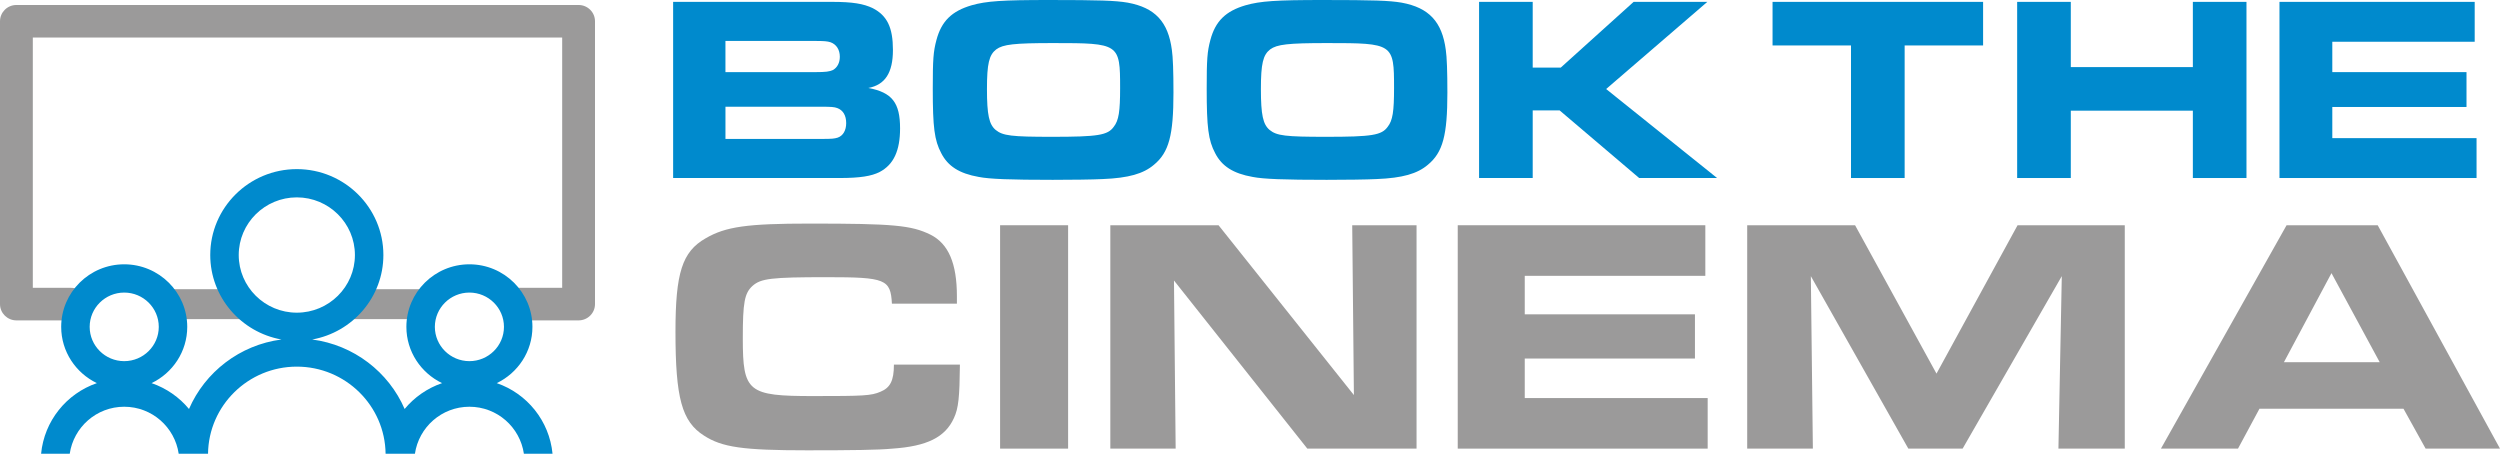
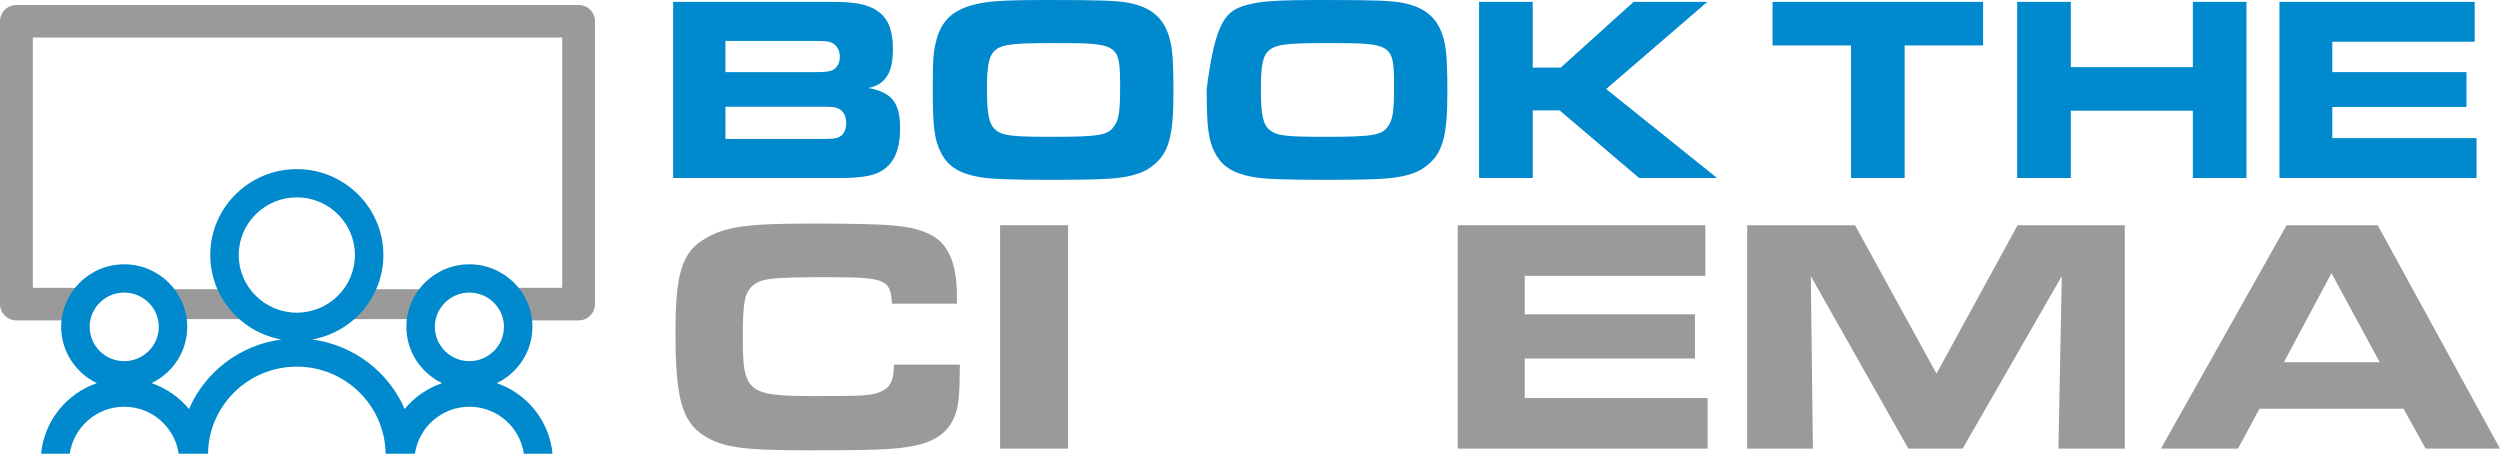
<svg xmlns="http://www.w3.org/2000/svg" width="865px" height="157px" viewBox="0 0 865 157" version="1.1">
  <title>BTC-logo-2lines Copy@1x</title>
  <g id="Page-1" stroke="none" stroke-width="1" fill="none" fill-rule="evenodd">
    <g id="Artboard" transform="translate(-168, -122)">
      <g id="BTC-logo-2lines-Copy" transform="translate(168, 122)">
        <path d="M232.909,0.648 L287.931,0.648 C294.972,0.648 298.806,1.29 302.008,2.843 C306.948,5.402 308.954,9.513 308.954,17.284 C308.954,25.233 306.21,29.344 300.454,30.439 C308.68,31.992 311.424,35.556 311.424,44.416 C311.424,52.091 309.228,56.934 304.383,59.493 C301.55,60.957 297.526,61.593 290.49,61.593 L232.903,61.593 L232.903,0.648 L232.909,0.648 Z M282.175,24.954 C285.74,24.954 287.02,24.769 288.205,24.222 C289.669,23.401 290.58,21.753 290.58,19.652 C290.58,17.183 289.395,15.356 287.383,14.625 C286.193,14.262 285.282,14.167 281.717,14.167 L251.004,14.167 L251.004,24.948 L282.175,24.948 L282.175,24.954 Z M284.187,48.069 C287.931,48.069 288.663,47.98 289.853,47.617 C291.681,46.98 292.782,45.148 292.782,42.589 C292.782,39.941 291.686,38.109 289.675,37.383 C288.579,37.014 287.847,36.925 283.734,36.925 L251.009,36.925 L251.009,48.069 L284.187,48.069 Z" id="Shape" fill="#008ACD" fill-rule="nonzero" />
        <path d="M390.208,0.922 C399.619,2.659 404.19,7.502 405.469,17.278 C405.838,19.742 406.017,24.68 406.017,32.076 C406.017,46.784 404.464,52.728 399.255,57.018 C395.601,60.124 390.482,61.588 381.613,61.951 C378.322,62.135 370.185,62.225 364.245,62.225 C349.71,62.225 342.305,61.951 338.65,61.219 C331.888,60.029 327.954,57.471 325.669,52.996 C323.294,48.516 322.74,44.042 322.74,30.702 C322.74,20.468 322.925,17.909 324.02,13.798 C325.758,7.312 329.323,3.838 336.175,1.827 C341.294,0.363 346.871,0 362.959,0 C380.518,0.006 385.91,0.19 390.208,0.922 Z M344.686,17.094 C342.216,19.015 341.489,22.032 341.489,30.802 C341.489,39.757 342.221,43.047 344.507,44.963 C346.971,46.974 349.989,47.337 363.976,47.337 C379.97,47.337 383.262,46.79 385.363,43.863 C387.101,41.667 387.559,38.562 387.559,30.434 C387.559,15.083 387.285,14.904 364.435,14.904 C350.81,14.904 347.066,15.356 344.686,17.094 Z" id="Shape" fill="#008ACD" fill-rule="nonzero" />
-         <path d="M484.985,0.922 C494.396,2.659 498.967,7.502 500.247,17.278 C500.616,19.742 500.794,24.68 500.794,32.076 C500.794,46.784 499.241,52.728 494.033,57.018 C490.378,60.124 485.259,61.588 476.39,61.951 C473.099,62.135 464.962,62.225 459.022,62.225 C444.487,62.225 437.082,61.951 433.428,61.219 C426.666,60.029 422.732,57.471 420.446,52.996 C418.071,48.516 417.518,44.042 417.518,30.702 C417.518,20.468 417.702,17.909 418.798,13.798 C420.535,7.312 424.101,3.838 430.952,1.827 C436.071,0.363 441.648,0 457.737,0 C475.301,0.006 480.693,0.19 484.985,0.922 Z M439.469,17.094 C436.999,19.015 436.272,22.032 436.272,30.802 C436.272,39.757 437.004,43.047 439.29,44.963 C441.754,46.974 444.772,47.337 458.759,47.337 C474.753,47.337 478.045,46.79 480.146,43.863 C481.884,41.667 482.342,38.562 482.342,30.434 C482.342,15.083 482.068,14.904 459.218,14.904 C445.593,14.904 441.844,15.356 439.469,17.094 Z" id="Shape" fill="#008ACD" fill-rule="nonzero" />
+         <path d="M484.985,0.922 C494.396,2.659 498.967,7.502 500.247,17.278 C500.616,19.742 500.794,24.68 500.794,32.076 C500.794,46.784 499.241,52.728 494.033,57.018 C490.378,60.124 485.259,61.588 476.39,61.951 C473.099,62.135 464.962,62.225 459.022,62.225 C444.487,62.225 437.082,61.951 433.428,61.219 C426.666,60.029 422.732,57.471 420.446,52.996 C418.071,48.516 417.518,44.042 417.518,30.702 C420.535,7.312 424.101,3.838 430.952,1.827 C436.071,0.363 441.648,0 457.737,0 C475.301,0.006 480.693,0.19 484.985,0.922 Z M439.469,17.094 C436.999,19.015 436.272,22.032 436.272,30.802 C436.272,39.757 437.004,43.047 439.29,44.963 C441.754,46.974 444.772,47.337 458.759,47.337 C474.753,47.337 478.045,46.79 480.146,43.863 C481.884,41.667 482.342,38.562 482.342,30.434 C482.342,15.083 482.068,14.904 459.218,14.904 C445.593,14.904 441.844,15.356 439.469,17.094 Z" id="Shape" fill="#008ACD" fill-rule="nonzero" />
        <polygon id="Path" fill="#008ACD" fill-rule="nonzero" points="511.759 0.648 530.317 0.648 530.317 23.401 540.007 23.401 565.233 0.648 590.732 0.648 555.722 30.802 594.113 61.593 567.15 61.593 539.639 38.204 530.317 38.204 530.317 61.593 511.759 61.593" />
        <polygon id="Path" fill="#008ACD" fill-rule="nonzero" points="640.451 15.725 613.303 15.725 613.303 0.648 686.152 0.648 686.152 15.725 659.005 15.725 659.005 61.593 640.446 61.593 640.446 15.725" />
        <polygon id="Path" fill="#008ACD" fill-rule="nonzero" points="697.938 0.648 716.497 0.648 716.497 23.216 758.728 23.216 758.728 0.648 777.281 0.648 777.281 61.593 758.728 61.593 758.728 38.293 716.497 38.293 716.497 61.593 697.938 61.593" />
        <polygon id="Path" fill="#008ACD" fill-rule="nonzero" points="856.243 0.648 856.243 14.446 806.977 14.446 806.977 24.954 853.41 24.954 853.41 37.014 806.977 37.014 806.977 47.795 856.886 47.795 856.886 61.593 788.698 61.593 788.698 0.648" />
        <path d="M332.129,126.142 C332.011,137.381 331.665,141.208 330.044,144.682 C327.032,151.285 320.768,154.419 308.714,155.229 C303.964,155.693 294.687,155.81 279.269,155.81 C257.011,155.81 249.824,154.766 243.566,150.71 C235.915,145.844 233.713,137.733 233.713,114.785 C233.713,94.39 236.033,87.089 244.147,82.458 C251.104,78.402 258.52,77.358 280.197,77.358 C309.06,77.358 315.319,77.933 321.93,81.184 C328.189,84.312 331.089,91.15 331.089,102.507 L331.089,105.06 L308.602,105.06 C308.138,96.596 306.4,95.904 285.997,95.904 C266.751,95.904 263.275,96.367 260.375,98.915 C257.592,101.468 257.011,104.59 257.011,117.109 C257.011,135.65 258.749,137.041 281.359,137.041 C298.862,137.041 301.416,136.929 304.657,135.538 C308.021,134.147 309.295,131.711 309.295,126.153 L332.129,126.153 L332.129,126.142 Z" id="Path" fill="#9B9A9A" fill-rule="nonzero" />
        <polygon id="Path" fill="#9B9A9A" fill-rule="nonzero" points="346.032 77.933 369.565 77.933 369.565 155.224 346.032 155.224" />
-         <polygon id="Path" fill="#9B9A9A" fill-rule="nonzero" points="384.172 77.933 421.614 77.933 468.449 136.689 467.868 77.933 490.126 77.933 490.126 155.224 452.333 155.224 406.196 97.055 406.777 155.224 384.172 155.224 384.172 77.933" />
        <polygon id="Path" fill="#9B9A9A" fill-rule="nonzero" points="590.045 77.933 590.045 95.435 527.562 95.435 527.562 108.758 586.452 108.758 586.452 124.053 527.562 124.053 527.562 137.728 590.855 137.728 590.855 155.224 504.377 155.224 504.377 77.933 590.045 77.933" />
        <polygon id="Path" fill="#9B9A9A" fill-rule="nonzero" points="604.524 77.933 641.854 77.933 670.025 129.27 698.078 77.933 735.173 77.933 735.173 155.224 712.216 155.224 713.379 95.546 679.066 155.224 660.284 155.224 626.553 95.546 627.252 155.224 604.53 155.224 604.53 77.933" />
        <path d="M791.156,77.933 L822.685,77.933 L865,155.224 L839.266,155.224 L831.616,141.431 L781.768,141.431 L774.347,155.224 L747.685,155.224 L791.156,77.933 Z M823.384,125.332 L806.692,94.507 L790.229,125.332 L823.384,125.332 Z" id="Shape" fill="#9B9A9A" fill-rule="nonzero" />
        <g id="Group" transform="translate(-0, 1.725)">
          <path d="M200.192,109.129 L179.791,109.129 C176.655,109.129 174.113,106.605 174.113,103.496 C174.113,100.384 176.655,97.862 179.791,97.862 L194.514,97.862 L194.514,11.269 L11.354,11.269 L11.354,97.862 L24.599,97.862 C27.735,97.862 30.277,100.386 30.277,103.496 C30.277,106.607 27.735,109.129 24.599,109.129 L5.678,109.129 C2.543,109.129 0,106.605 0,103.496 L0,5.633 C0,2.522 2.543,0 5.678,0 L200.192,0 C203.327,0 205.87,2.524 205.87,5.633 L205.87,103.496 C205.87,106.607 203.327,109.129 200.192,109.129 Z" id="Path" fill="#9B9A9A" fill-rule="nonzero" />
          <rect id="Rectangle" fill="#9B9A9A" x="57.01" y="98.341" width="27.449" height="10.352" />
          <rect id="Rectangle-Copy" fill="#9B9A9A" x="122.466" y="98.341" width="27.449" height="10.352" />
          <ellipse id="Oval" fill-rule="nonzero" cx="42.981" cy="111.367" rx="15.919" ry="15.612" />
          <ellipse id="Oval" fill-rule="nonzero" cx="162.451" cy="111.367" rx="15.919" ry="15.612" />
          <ellipse id="Oval" fill-rule="nonzero" cx="102.698" cy="86.514" rx="22.511" ry="22.078" />
          <path d="M33.518,130.836 C23.008,134.454 15.308,143.916 14.218,155.275 L24.126,155.275 C25.47,146.101 33.369,139.006 42.979,139.006 C52.592,139.006 60.491,146.101 61.83,155.275 L71.978,155.275 C72.175,138.622 85.871,125.13 102.698,125.13 C119.524,125.13 133.22,138.622 133.417,155.275 L143.563,155.275 C144.907,146.101 152.806,139.006 162.416,139.006 C172.028,139.006 179.925,146.101 181.267,155.275 L191.177,155.275 C190.087,143.914 182.385,134.454 171.88,130.836 C179.17,127.331 184.221,119.934 184.221,111.367 C184.221,99.433 174.438,89.725 162.416,89.725 C150.39,89.725 140.609,99.433 140.609,111.367 C140.609,119.932 145.664,127.329 152.955,130.836 C147.843,132.596 143.366,135.714 140.003,139.785 C134.46,126.986 122.415,117.627 108.021,115.741 C122.001,113.236 132.651,101.099 132.651,86.516 C132.651,70.125 119.211,56.79 102.698,56.79 C86.182,56.79 72.746,70.125 72.746,86.516 C72.746,101.099 83.394,113.236 97.374,115.741 C82.98,117.625 70.937,126.988 65.392,139.785 C62.029,135.714 57.554,132.596 52.443,130.836 C59.736,127.331 64.786,119.934 64.786,111.367 C64.786,99.433 55.003,89.725 42.979,89.725 C30.955,89.725 21.172,99.433 21.172,111.367 C21.172,119.932 26.227,127.329 33.518,130.836 Z M150.46,111.367 C150.46,104.826 155.825,99.504 162.416,99.504 C169.009,99.504 174.37,104.826 174.37,111.367 C174.37,117.911 169.009,123.233 162.416,123.233 C155.825,123.233 150.46,117.911 150.46,111.367 Z M82.6,86.514 C82.6,75.514 91.617,66.565 102.7,66.565 C113.785,66.565 122.802,75.514 122.802,86.514 C122.802,97.513 113.785,106.459 102.7,106.459 C91.617,106.462 82.6,97.513 82.6,86.514 Z M42.979,99.504 C49.572,99.504 54.935,104.826 54.935,111.367 C54.935,117.911 49.572,123.233 42.979,123.233 C36.389,123.233 31.025,117.911 31.025,111.367 C31.028,104.826 36.389,99.504 42.979,99.504 Z" id="Shape" fill="#008ACD" fill-rule="nonzero" />
        </g>
      </g>
    </g>
  </g>
</svg>